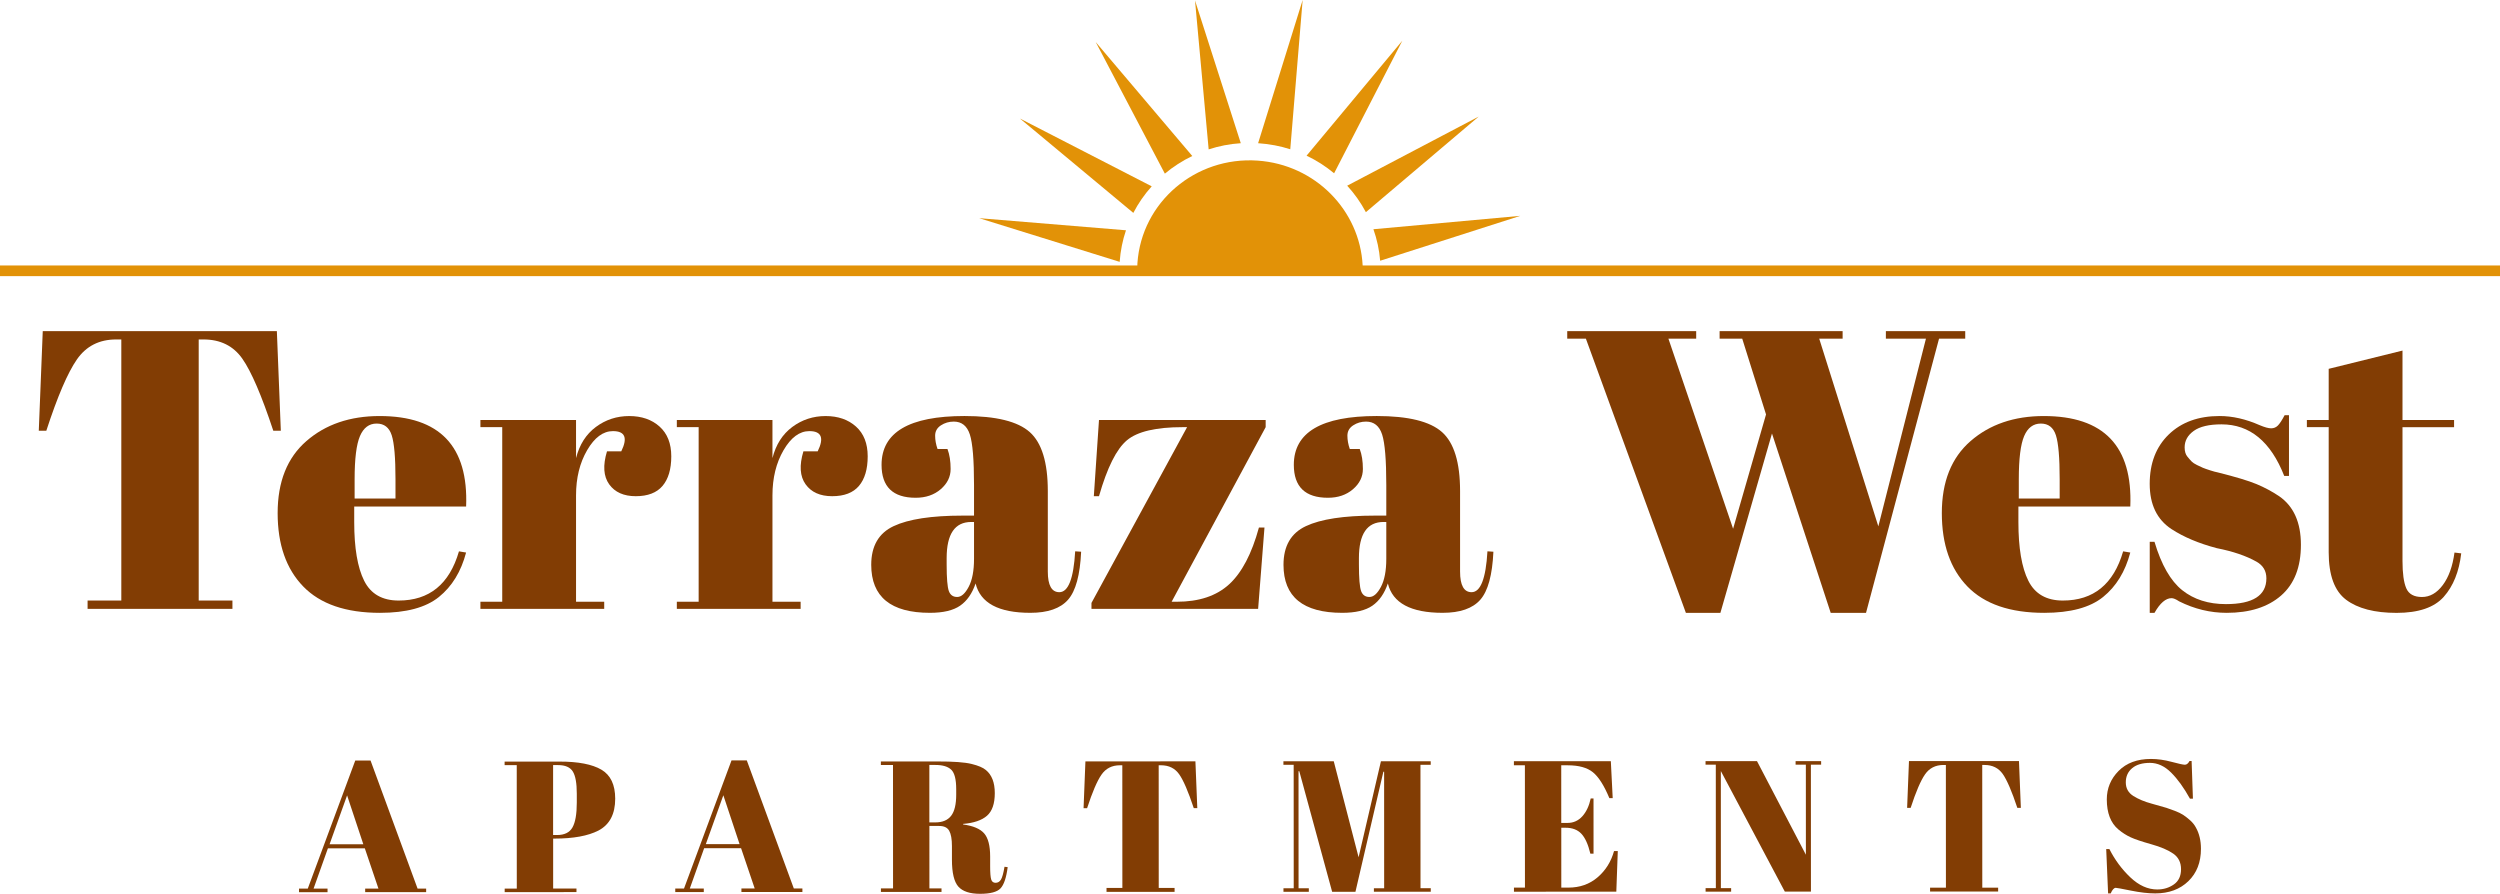
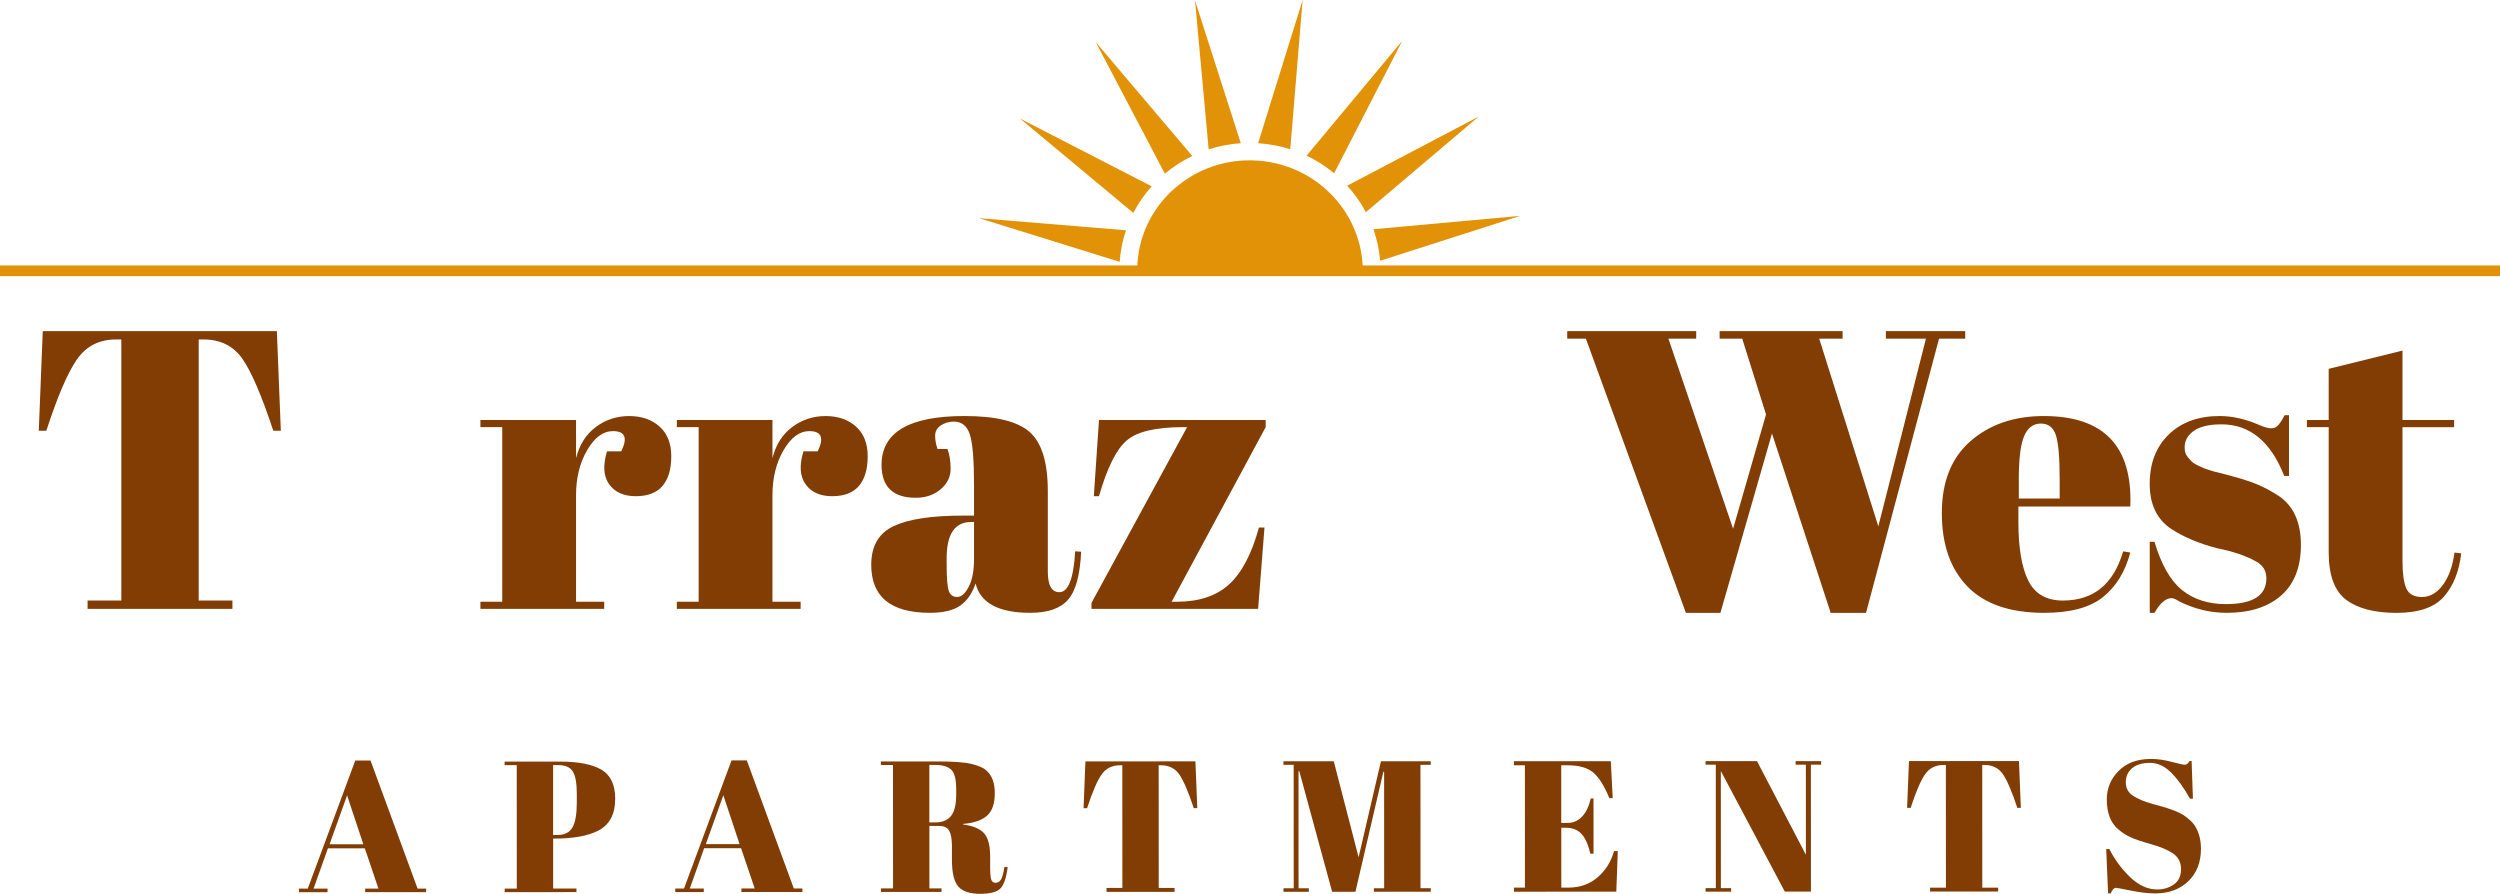
<svg xmlns="http://www.w3.org/2000/svg" id="logo" viewBox="0 0 1498.6 535.78">
  <defs>
    <style>.cls-1{fill:#e29207;}.cls-2{fill:#823d04;}</style>
  </defs>
  <g>
    <path class="cls-2" d="m165.96,198.49l2.38,59.7h-4.52c-6.98-21.09-13.16-35.48-18.55-43.17-5.39-7.69-13.16-11.54-23.31-11.54h-2.85v156.51h20.22v5H52.5v-5h20.22v-156.51h-3.09c-10.15,0-18,4.01-23.55,12.01-5.55,8.01-11.65,22.24-18.31,42.7h-4.52l2.38-59.7h140.34Z" />
-     <path class="cls-2" d="m181.77,351.55c-10.23-10.54-15.34-25.21-15.34-44s5.75-33.18,17.25-43.17c11.49-9.99,26.12-14.99,43.88-14.99,35.99,0,53.28,18.08,51.85,54.23h-67.08v9.28c0,15.54,1.98,27.28,5.95,35.2,3.96,7.93,10.86,11.89,20.69,11.89,18.39,0,30.45-9.83,36.15-29.49l4.28.71c-3.01,11.42-8.44,20.3-16.29,26.64-7.85,6.34-19.62,9.51-35.32,9.51-20.46,0-35.8-5.27-46.03-15.82Zm30.8-52.69h24.5v-11.66c0-12.84-.75-21.6-2.26-26.28-1.51-4.68-4.52-7.02-9.04-7.02s-7.85,2.5-9.99,7.49c-2.14,5-3.21,13.6-3.21,25.81v11.66Z" />
    <path class="cls-2" d="m367.42,258.43c-5.87,0-11.02,3.81-15.46,11.42-4.44,7.61-6.66,16.65-6.66,27.12v63.75h16.89v4.28h-74.21v-4.28h13.08v-104.66h-13.08v-4.28h57.32v22.83c2.06-8.09,6.02-14.31,11.89-18.67,5.87-4.36,12.53-6.54,19.98-6.54s13.52,2.1,18.2,6.3c4.68,4.2,7.02,10.15,7.02,17.84s-1.75,13.6-5.23,17.72c-3.49,4.12-8.84,6.18-16.06,6.18s-12.53-2.38-15.94-7.14c-3.41-4.76-3.85-11.33-1.31-19.74h8.56c3.96-8.09,2.3-12.13-5-12.13Z" />
    <path class="cls-2" d="m485.16,258.43c-5.87,0-11.02,3.81-15.46,11.42-4.44,7.61-6.66,16.65-6.66,27.12v63.75h16.89v4.28h-74.21v-4.28h13.08v-104.66h-13.08v-4.28h57.32v22.83c2.06-8.09,6.02-14.31,11.89-18.67,5.87-4.36,12.53-6.54,19.98-6.54s13.52,2.1,18.2,6.3c4.68,4.2,7.02,10.15,7.02,17.84s-1.75,13.6-5.23,17.72c-3.49,4.12-8.84,6.18-16.06,6.18s-12.53-2.38-15.94-7.14c-3.41-4.76-3.85-11.33-1.31-19.74h8.56c3.96-8.09,2.3-12.13-5-12.13Z" />
    <path class="cls-2" d="m576.97,309.09h6.9v-18.31c0-15.06-.83-25.17-2.5-30.33-1.67-5.15-4.88-7.73-9.63-7.73-2.85,0-5.43.75-7.73,2.26-2.3,1.51-3.45,3.57-3.45,6.18s.48,5.27,1.43,7.97h5.95c1.27,3.33,1.9,7.34,1.9,12.01s-1.98,8.72-5.95,12.13c-3.97,3.41-8.96,5.11-14.99,5.11-13.64,0-20.46-6.58-20.46-19.74,0-19.5,16.57-29.26,49.71-29.26,18.87,0,31.91,3.21,39.13,9.63,7.21,6.42,10.82,18.2,10.82,35.32v48.28c0,8.25,2.3,12.37,6.9,12.37,5.39,0,8.56-8.16,9.51-24.5l3.57.24c-.64,13.96-3.25,23.55-7.85,28.78-4.6,5.23-12.13,7.85-22.6,7.85-19.03,0-29.97-5.87-32.82-17.6-2.06,6.03-5.15,10.47-9.28,13.32-4.12,2.85-10.15,4.28-18.08,4.28-23.47,0-35.2-9.59-35.2-28.78,0-11.26,4.48-18.99,13.44-23.19,8.96-4.2,22.71-6.3,41.27-6.3Zm-8.21,45.19c.87,2.38,2.53,3.57,5,3.57s4.76-2.02,6.9-6.07c2.14-4.04,3.21-9.63,3.21-16.77v-22.12h-1.66c-9.83,0-14.75,7.22-14.75,21.65v3.81c0,8.25.44,13.56,1.31,15.94Z" />
    <path class="cls-2" d="m758.69,251.77v4.28l-56.37,104.66h3.09c13.32,0,23.79-3.49,31.4-10.47,7.61-6.98,13.56-18.31,17.84-34.01h3.33l-3.81,48.76h-99.9v-3.57l57.32-105.37h-2.62c-16.02,0-27.16,2.62-33.42,7.85-6.27,5.23-11.86,16.41-16.77,33.54h-3.09l3.09-45.67h99.9Z" />
-     <path class="cls-2" d="m824.1,309.09h6.9v-18.31c0-15.06-.83-25.17-2.5-30.33-1.67-5.15-4.88-7.73-9.63-7.73-2.85,0-5.43.75-7.73,2.26-2.3,1.51-3.45,3.57-3.45,6.18s.48,5.27,1.43,7.97h5.95c1.27,3.33,1.9,7.34,1.9,12.01s-1.98,8.72-5.95,12.13c-3.97,3.41-8.96,5.11-14.99,5.11-13.64,0-20.46-6.58-20.46-19.74,0-19.5,16.57-29.26,49.71-29.26,18.87,0,31.91,3.21,39.13,9.63,7.21,6.42,10.82,18.2,10.82,35.32v48.28c0,8.25,2.3,12.37,6.9,12.37,5.39,0,8.56-8.16,9.51-24.5l3.57.24c-.64,13.96-3.25,23.55-7.85,28.78-4.6,5.23-12.13,7.85-22.6,7.85-19.03,0-29.97-5.87-32.82-17.6-2.06,6.03-5.15,10.47-9.28,13.32-4.12,2.85-10.15,4.28-18.08,4.28-23.47,0-35.2-9.59-35.2-28.78,0-11.26,4.48-18.99,13.44-23.19,8.96-4.2,22.71-6.3,41.27-6.3Zm-8.21,45.19c.87,2.38,2.53,3.57,5,3.57s4.76-2.02,6.9-6.07c2.14-4.04,3.21-9.63,3.21-16.77v-22.12h-1.66c-9.83,0-14.75,7.22-14.75,21.65v3.81c0,8.25.44,13.56,1.31,15.94Z" />
    <path class="cls-2" d="m1038.89,316.94l19.74-68.5-14.27-45.43h-13.56v-4.52h73.74v4.52h-14.03l35.44,112.51,28.54-112.51h-24.02v-4.52h47.57v4.52h-15.7l-43.77,164.36h-21.17l-35.2-107.51-30.92,107.51h-20.69l-59.94-164.36h-11.18v-4.52h77.3v4.52h-16.65l38.77,113.93Z" />
    <path class="cls-2" d="m1179.35,351.55c-10.23-10.54-15.34-25.21-15.34-44s5.75-33.18,17.25-43.17c11.49-9.99,26.12-14.99,43.88-14.99,35.99,0,53.28,18.08,51.85,54.23h-67.08v9.28c0,15.54,1.98,27.28,5.95,35.2,3.96,7.93,10.86,11.89,20.69,11.89,18.39,0,30.45-9.83,36.15-29.49l4.28.71c-3.01,11.42-8.44,20.3-16.29,26.64-7.85,6.34-19.62,9.51-35.32,9.51-20.46,0-35.8-5.27-46.03-15.82Zm30.8-52.69h24.5v-11.66c0-12.84-.75-21.6-2.26-26.28-1.51-4.68-4.52-7.02-9.04-7.02s-7.85,2.5-9.99,7.49c-2.14,5-3.21,13.6-3.21,25.81v11.66Z" />
    <path class="cls-2" d="m1288.64,367.37v-42.58h2.85c4.12,13.8,9.67,23.47,16.65,29.02,6.98,5.55,15.7,8.32,26.16,8.32,16.17,0,24.26-5.15,24.26-15.46,0-4.44-1.98-7.77-5.95-9.99-6.18-3.49-14.12-6.18-23.79-8.09-10.79-2.85-19.82-6.66-27.12-11.42-8.72-5.71-13.08-14.75-13.08-27.12s3.81-22.24,11.42-29.61,17.76-11.06,30.45-11.06c7.77,0,15.78,1.83,24.02,5.47,3.01,1.27,5.31,1.9,6.9,1.9s2.93-.55,4.04-1.67,2.46-3.17,4.04-6.18h2.62v36.39h-2.85c-8.09-20.61-20.62-30.92-37.58-30.92-7.46,0-13,1.31-16.65,3.92-3.65,2.62-5.47,5.91-5.47,9.87,0,2.38.55,4.24,1.67,5.59,1.11,1.35,1.98,2.34,2.62,2.97.63.64,1.67,1.31,3.09,2.02,1.43.71,2.62,1.27,3.57,1.67.95.4,2.42.91,4.4,1.55,1.98.64,3.45,1.03,4.4,1.19,10.78,2.7,18.55,5.04,23.31,7.02,4.76,1.98,9.28,4.4,13.56,7.25,8.72,6.03,13.08,15.74,13.08,29.14s-3.97,23.55-11.89,30.45c-7.93,6.9-18.79,10.35-32.59,10.35-9.83,0-19.35-2.3-28.54-6.9-1.9-1.27-3.41-1.9-4.52-1.9-3.49,0-6.9,2.94-10.23,8.8h-2.85Z" />
-     <path class="cls-2" d="m1395.91,330.97v-74.92h-13.08v-4.28h13.08v-30.68l44.24-10.94v41.63h30.92v4.28h-30.92v80.16c0,7.45.75,12.93,2.26,16.41,1.5,3.49,4.64,5.23,9.4,5.23s8.92-2.38,12.49-7.14c3.57-4.76,5.91-11.26,7.02-19.5l4.04.48c-1.27,10.94-4.76,19.62-10.47,26.05-5.71,6.42-15.14,9.63-28.3,9.63s-23.23-2.62-30.21-7.85c-6.98-5.23-10.47-14.75-10.47-28.54Z" />
+     <path class="cls-2" d="m1395.91,330.97v-74.92h-13.08v-4.28h13.08v-30.68l44.24-10.94v41.63h30.92v4.28h-30.92v80.16c0,7.45.75,12.93,2.26,16.41,1.5,3.49,4.64,5.23,9.4,5.23s8.92-2.38,12.49-7.14c3.57-4.76,5.91-11.26,7.02-19.5l4.04.48c-1.27,10.94-4.76,19.62-10.47,26.05-5.71,6.42-15.14,9.63-28.3,9.63s-23.23-2.62-30.21-7.85c-6.98-5.23-10.47-14.75-10.47-28.54" />
  </g>
  <g>
    <path class="cls-1" d="m671.18,156.94c.46-6.58,1.75-12.91,3.77-18.9l-88-7.26,84.23,26.19v-.03Z" />
    <path class="cls-1" d="m690.38,111.69l-78.99-40.64,67.97,56.57c2.99-5.79,6.71-11.13,11.03-15.93Z" />
    <path class="cls-1" d="m714.69,93.5l-57.87-68.28,41.44,78.87c4.98-4.18,10.51-7.73,16.43-10.58Z" />
    <path class="cls-1" d="m773.44,89.47l7.42-89.47-26.7,85.85c.14,0,.28.02.42.03,6.56.45,12.87,1.68,18.85,3.59Z" />
    <path class="cls-1" d="m743.78,85.85L716.34.28l8.18,89.26c6.14-2,12.59-3.27,19.27-3.7Z" />
    <path class="cls-1" d="m818.76,127.18l67.64-57.31-78.84,41.44c4.39,4.8,8.15,10.12,11.2,15.87Z" />
    <path class="cls-1" d="m827.32,156.3l84.04-26.92-88.08,8.03c2.13,6.01,3.5,12.35,4.04,18.89Z" />
    <path class="cls-1" d="m840.59,24.43l-57.38,68.89c5.98,2.83,11.52,6.41,16.51,10.55l40.87-79.44Z" />
    <path class="cls-1" d="m816.83,159.15c-1.69-33.07-28.4-60.47-62.96-62.87-37.27-2.58-69.53,24.9-72.05,61.39-.03.49-.04.98-.06,1.48H0v6.39h1498.6v-6.39h-681.76Z" />
  </g>
  <g>
    <path class="cls-2" d="m226.86,532.67l-8.17-24.14h-22.13s-8.6,24.15-8.6,24.15h8.38s0,2.12,0,2.12h-17.1s0-2.12,0-2.12h5.25s28.47-76.8,28.47-76.8h9.16s28.19,76.77,28.19,76.77h5.14s0,2.12,0,2.12h-36.55s0-2.11,0-2.11h7.94Zm-18.8-55.88l-10.5,29.29h20.23s-9.73-29.29-9.73-29.29Z" />
    <path class="cls-2" d="m302.49,456.53h32.86c11.25-.02,19.63,1.6,25.15,4.84,5.52,3.24,8.27,9.03,8.28,17.38,0,9.24-3.35,15.61-10.05,19.12-6.26,3.21-15.01,4.81-26.26,4.82h-.89v29.95s13.98,0,13.98,0v2.12s-43.03.02-43.03.02v-2.12s7.26,0,7.26,0l-.03-73.99h-7.27s0-2.12,0-2.12Zm29.06,2.11v41.91s2.36,0,2.36,0c4.47,0,7.56-1.53,9.27-4.59,1.71-3.06,2.57-8.01,2.57-14.87v-5.36c0-6.33-.81-10.77-2.41-13.3-1.6-2.53-4.53-3.8-8.77-3.8h-3.02Z" />
    <path class="cls-2" d="m452.4,532.59l-8.17-24.14h-22.13s-8.6,24.15-8.6,24.15h8.38s0,2.12,0,2.12h-17.1s0-2.12,0-2.12h5.25s28.47-76.79,28.47-76.79h9.16s28.19,76.77,28.19,76.77h5.14s0,2.12,0,2.12h-36.55s0-2.11,0-2.11h7.94Zm-18.8-55.88l-10.5,29.29h20.23s-9.73-29.29-9.73-29.29Z" />
    <path class="cls-2" d="m563.03,495.11h-5.92s.01,37.44.01,37.44h7.26s0,2.12,0,2.12h-36.32s0-2.11,0-2.11h7.27s-.03-73.99-.03-73.99h-7.27s0-2.12,0-2.12h33.75c9.69-.02,16.56.48,20.62,1.49,4.06,1,6.91,2.22,8.55,3.63,3.58,2.9,5.37,7.52,5.37,13.86,0,6.33-1.56,10.86-4.69,13.58-3.13,2.72-7.9,4.34-14.3,4.87v.34c6.04.82,10.24,2.61,12.63,5.36,2.38,2.76,3.58,7.38,3.58,13.86v5.92c0,3.87.21,6.48.62,7.82.41,1.34,1.29,2.01,2.63,2.01,1.34,0,2.4-.62,3.18-1.84s1.51-3.82,2.18-7.77l1.9.22c-.82,6.33-2.25,10.58-4.3,12.74-2.05,2.16-6.13,3.24-12.24,3.25-6.11,0-10.45-1.43-13.02-4.3-2.57-2.87-3.86-8.25-3.86-16.15v-8.16c0-4.17-.55-7.23-1.63-9.16-1.08-1.94-3.08-2.9-5.98-2.9Zm-5.94-36.55v34.42s3.59,0,3.59,0c4.25,0,7.39-1.31,9.44-3.92,2.05-2.61,3.07-6.86,3.07-12.74v-3.24c0-5.89-.99-9.78-2.97-11.68-1.98-1.9-5.12-2.85-9.45-2.85h-3.69Z" />
    <path class="cls-2" d="m716.58,456.38l1.13,28.05h-2.12c-3.28-9.91-6.19-16.67-8.73-20.28-2.54-3.61-6.19-5.42-10.96-5.42h-1.34s.03,73.54.03,73.54h9.5s0,2.34,0,2.34h-40.8s0-2.33,0-2.33h9.5s-.03-73.54-.03-73.54h-1.45c-4.77,0-8.46,1.89-11.06,5.65-2.61,3.76-5.47,10.45-8.6,20.07h-2.12s1.11-28.05,1.11-28.05l65.94-.02Z" />
    <path class="cls-2" d="m827.79,456.34h29.84s0,2.11,0,2.11h-6.15s.03,73.99.03,73.99h6.15s0,2.12,0,2.12h-34.09s0-2.11,0-2.11h6.15s-.02-69.86-.02-69.86h-.45l-16.74,71.98h-13.97s-19.7-72.3-19.7-72.3h-.45s.02,70.19.02,70.19h6.15s0,2.12,0,2.12h-15.2s0-2.12,0-2.12h6.15s-.03-73.99-.03-73.99h-6.15s0-2.12,0-2.12h30.18s14.89,57.54,14.89,57.54l13.39-57.56Z" />
    <path class="cls-2" d="m907.48,456.31l58.12-.02,1.12,22.13h-2.01c-3.13-7.52-6.41-12.68-9.84-15.48-3.43-2.79-8.46-4.19-15.09-4.19h-3.91s.01,34.54.01,34.54h3.8c3.5,0,6.44-1.33,8.83-3.97,2.38-2.64,4.06-6.2,5.03-10.68h1.68s.01,33.08.01,33.08h-1.9c-1.34-5.59-3.15-9.57-5.42-11.96-2.27-2.38-5.39-3.57-9.33-3.57h-2.68s.01,35.88.01,35.88h4.25c6.85,0,12.68-2.05,17.49-6.16,4.8-4.1,8.1-9.35,9.88-15.76h2.24s-.88,24.36-.88,24.36l-61.36.02v-2.46s6.59,0,6.59,0l-.03-73.32h-6.59s0-2.46,0-2.46Z" />
    <path class="cls-2" d="m1085.52,458.37l.03,76.11h-15.65s-38.36-72.29-38.36-72.29l.02,70.19h6.15s0,2.12,0,2.12h-15.31s0-2.12,0-2.12h6.15s-.03-73.99-.03-73.99h-6.15s0-2.12,0-2.12h30.85s29.3,56.09,29.3,56.09l-.02-53.98h-6.15s0-2.12,0-2.12h15.31s0,2.12,0,2.12h-6.15Z" />
    <path class="cls-2" d="m1210.25,456.2l1.13,28.05h-2.12c-3.28-9.91-6.19-16.67-8.73-20.28-2.54-3.61-6.19-5.42-10.96-5.42h-1.34s.03,73.54.03,73.54h9.5s0,2.34,0,2.34h-40.8s0-2.33,0-2.33h9.5s-.03-73.54-.03-73.54h-1.45c-4.77,0-8.46,1.89-11.06,5.65-2.61,3.76-5.47,10.45-8.6,20.06h-2.12s1.11-28.05,1.11-28.05l65.94-.02Z" />
    <path class="cls-2" d="m1293.21,533.18c3.73,0,7.02-1.01,9.89-3.02,2.87-2.01,4.3-5.05,4.3-9.11,0-4.06-1.55-7.17-4.64-9.33-3.09-2.16-7.49-4.04-13.19-5.64-5.7-1.6-9.84-3-12.41-4.19-2.57-1.19-5.01-2.75-7.32-4.69-4.62-3.87-6.93-9.87-6.94-17.99,0-6.63,2.36-12.33,7.09-17.1,4.73-4.77,11.19-7.16,19.39-7.16,3.95,0,8.07.57,12.35,1.73,4.28,1.15,6.95,1.73,7.99,1.73,1.04,0,1.97-.74,2.79-2.24h1.23l.79,22.58h-1.79c-3.58-6.48-7.32-11.68-11.24-15.59-3.91-3.91-8.16-5.86-12.74-5.86-4.58,0-8.14,1.06-10.67,3.19-2.53,2.12-3.8,4.96-3.8,8.5,0,3.54,1.51,6.26,4.53,8.16,3.02,1.9,6.72,3.45,11.12,4.63,4.4,1.19,7.28,2.01,8.66,2.46,1.38.45,3.09,1.06,5.14,1.84,2.05.78,3.73,1.6,5.03,2.46,1.3.86,2.68,1.94,4.14,3.24,1.45,1.3,2.59,2.74,3.41,4.3,2.01,3.58,3.02,7.82,3.02,12.74,0,8.05-2.51,14.51-7.54,19.39s-11.64,7.32-19.84,7.33c-4.25,0-9.11-.56-14.59-1.67-5.48-1.11-8.51-1.67-9.11-1.67-1.04,0-2.05,1.12-3.02,3.35h-1.56s-1.13-26.6-1.13-26.6h1.9c3.28,6.48,7.47,12.14,12.58,16.98,5.1,4.84,10.49,7.26,16.15,7.26Z" />
  </g>
</svg>